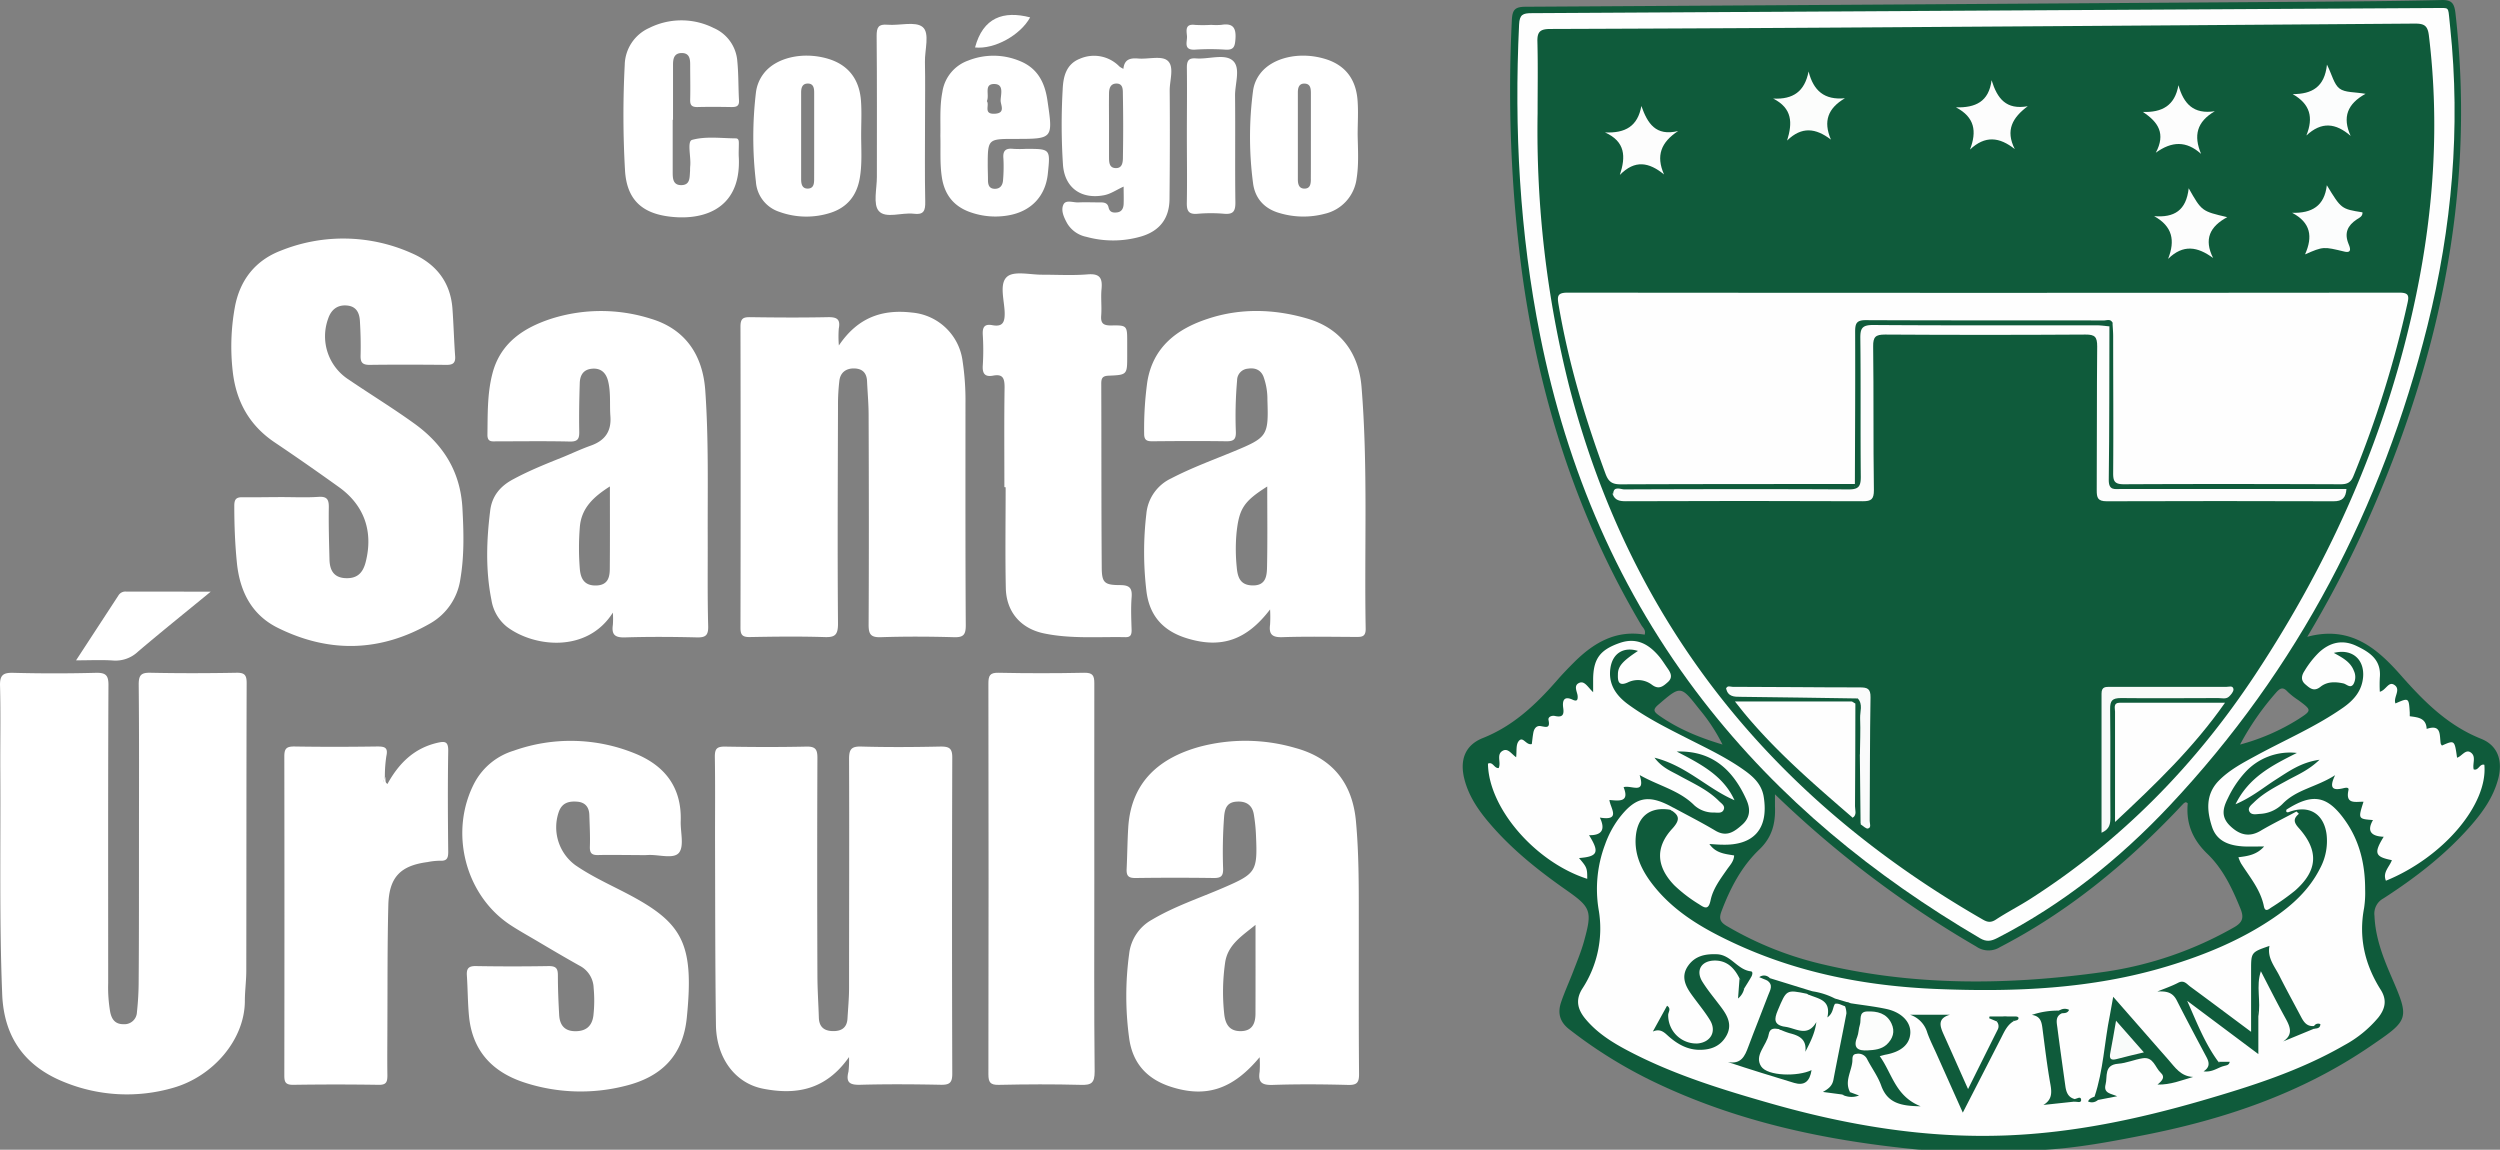
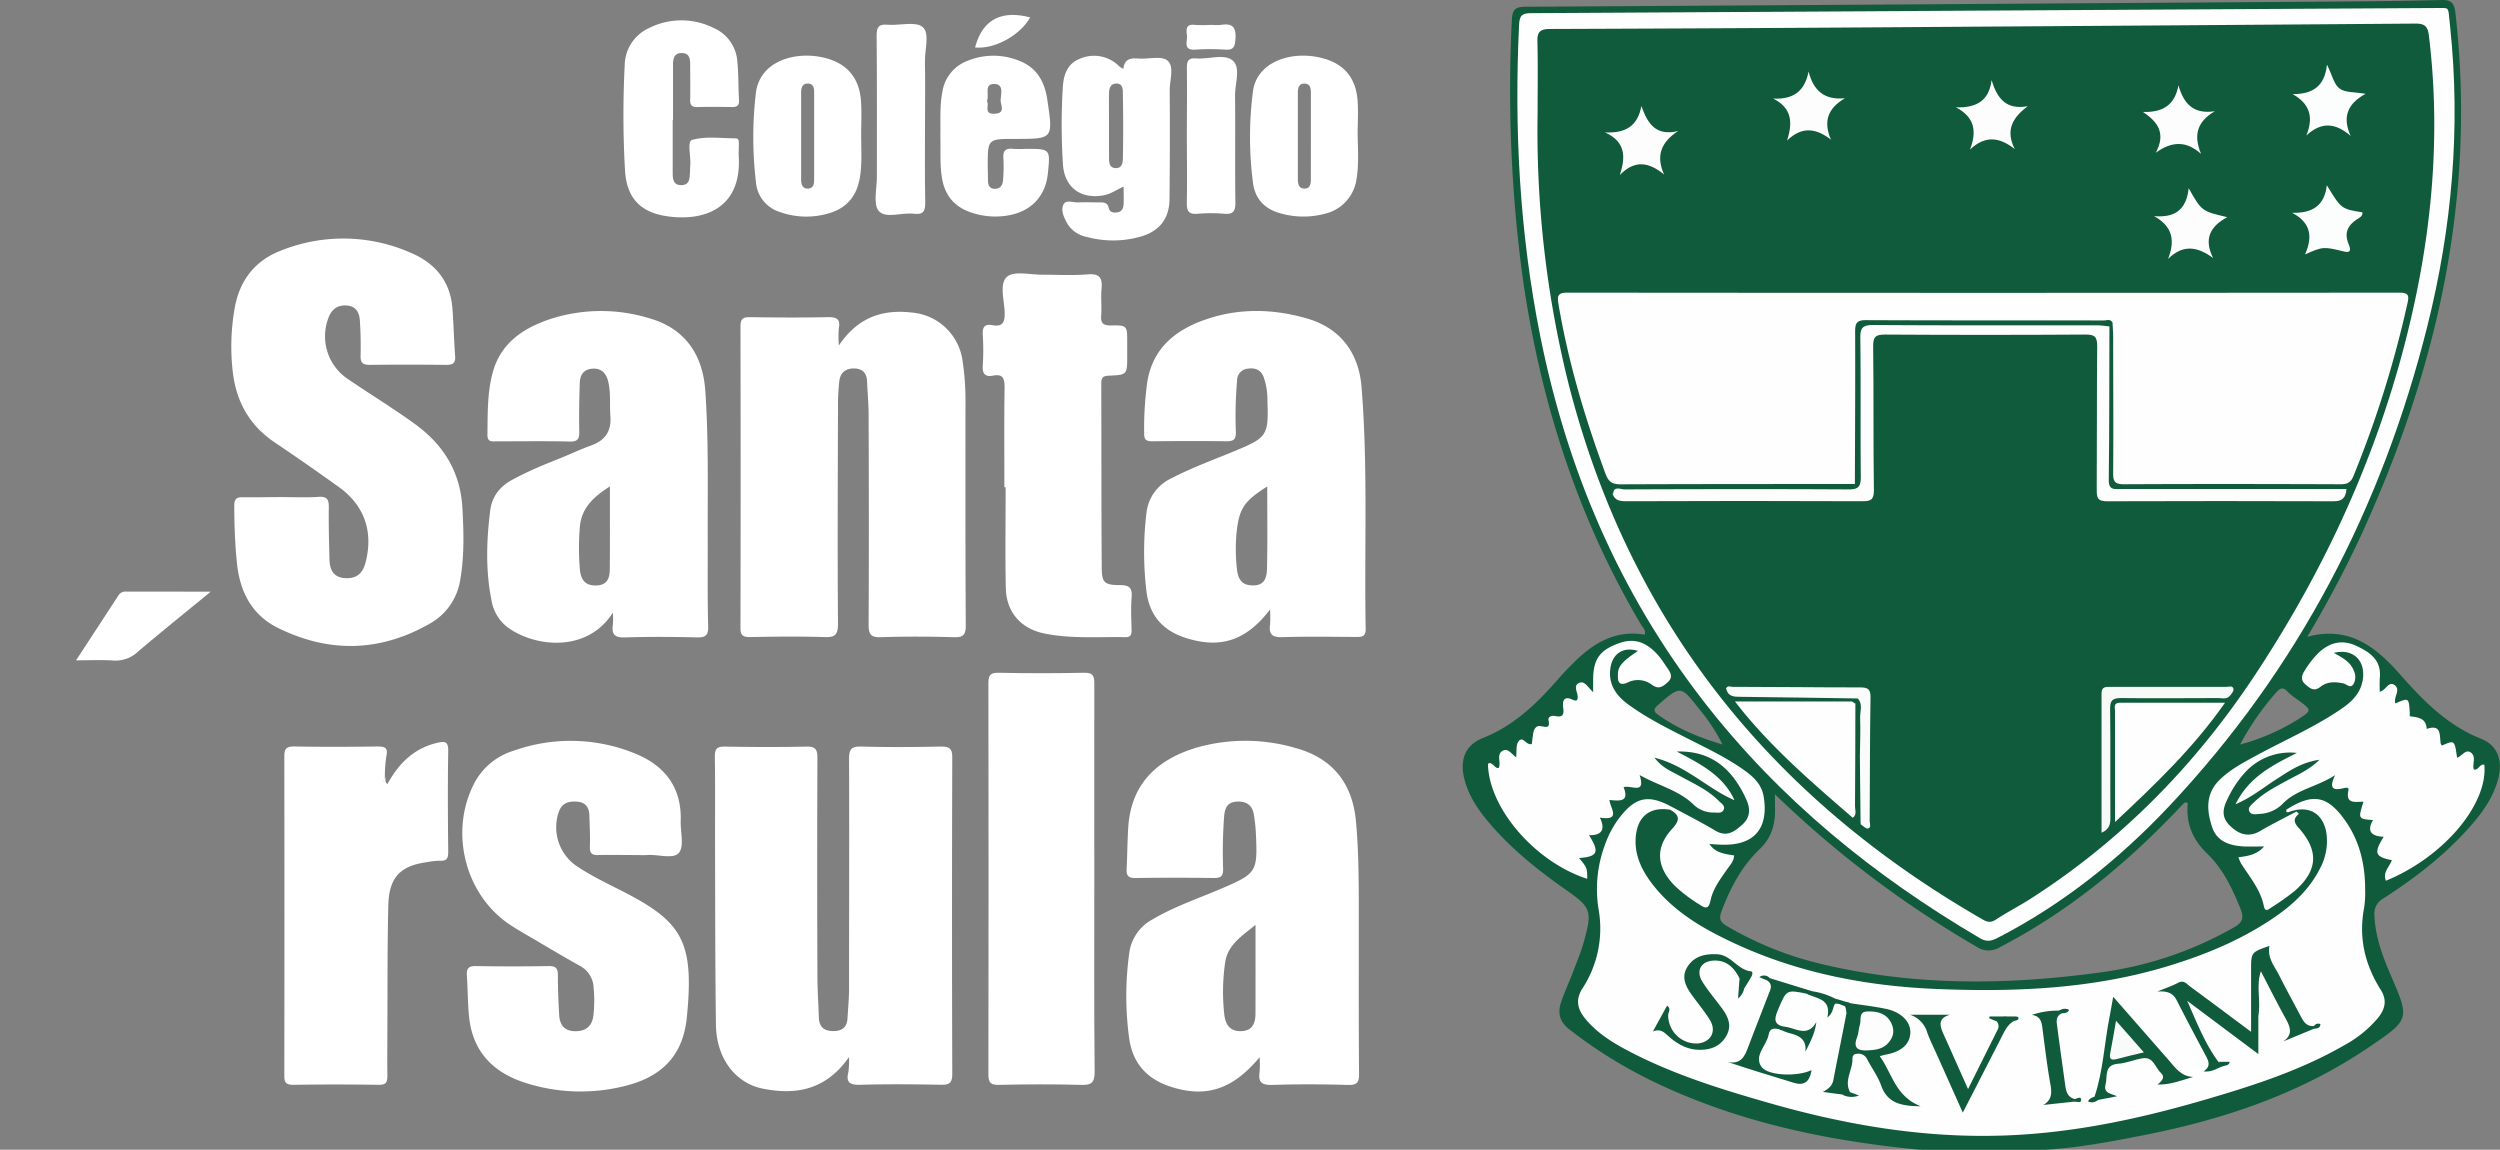
<svg xmlns="http://www.w3.org/2000/svg" width="748px" height="344px" viewBox="0 0 748 344" version="1.1">
  <rect x="0" y="0" width="748" height="344" fill="#808080" stroke="none" />
  <defs>
    <style>.cls-1{fill:#0f5b3b;}.cls-2{fill:#fff;}.cls-3{fill:#fefefe;}.cls-4{fill:#fcfdfc;}.cls-5{fill:#f9fbfa;}.cls-6{fill:#fdfdfd;}.cls-7{fill:#fafbfb;}.cls-8{fill:#f8faf9;}.cls-9{fill:#fcfdfd;}</style>
  </defs>
  <title>logosantaursula_white</title>
  <g id="Camada_2" data-name="Camada 2">
    <path class="cls-1" d="M623.31,350.93c10.32-.55,20.44-2.47,30.54-4.47,24.1-4.76,47-12.55,67.52-26.59,11.73-8,11.7-8.07,6-21.26-2.45-5.68-4.59-11.43-4.85-17.73a5.15,5.15,0,0,1,2.69-5.19c9.43-6.09,18.31-12.9,25.79-21.36,3.78-4.26,7.08-8.81,8.56-14.48,1.38-5.29-.08-9.91-5.15-11.92-10-4-17.11-11.19-24-19-7.21-8.18-15.18-14.95-28-11.51a334.06,334.06,0,0,0,15.94-30c22.88-49.75,34.7-101.52,28.4-156.61-.35-3-1.17-4-4.26-3.91-12.95.32-25.9.42-38.85.51q-117.5.81-235,1.5c-3.32,0-4.08.89-4.22,4.15a420.34,420.34,0,0,0,3,75.06c5.13,37.58,16.33,73.08,35.74,105.8.48.81,1.44,1.47,1,2.86-8.65-1.47-15.28,2.45-21.13,8.28-1.69,1.69-3.36,3.41-4.93,5.21-6.33,7.26-13.12,13.77-22.35,17.44-5.43,2.16-7,6.72-5.48,12.47,1.28,4.87,4,8.92,7.19,12.69,6.63,7.87,14.57,14.23,22.93,20.1,7.76,5.43,8.18,6.35,5.59,15.68-.84,3-2.06,5.93-3.18,8.86s-2.53,6-3.6,9.11c-1.14,3.28-.53,6,2.47,8.29A139.43,139.43,0,0,0,507,330.61c25,12,51.7,17.62,79.13,20.24l18.5.76ZM508.23,217.75c6.74-5.77,6.67-5.82,12.22,1.25a53.49,53.49,0,0,1,7,10.65c-7.18-2.15-13.34-4.73-18.92-8.65C507,219.91,506.44,219.27,508.23,217.75Zm172.28,66.59a109.47,109.47,0,0,1-38.58,13.3c-28.8,4.08-57.56,4.41-86-2.59A101.93,101.93,0,0,1,528.81,284c-2-1.16-2.51-2.19-1.66-4.45,2.61-6.92,6-13.42,11.33-18.5,3.9-3.73,4.88-8,4.67-12.93,0-1,0-1.94,0-3.57a311.44,311.44,0,0,0,60.22,45.54,6.42,6.42,0,0,0,7.14.16c20.1-10.41,37.31-24.53,52.87-40.82.69-.73,1.37-1.48,2.08-2.19a2.23,2.23,0,0,1,.65-.34c.19.13.55.27.54.37-.55,6,1.44,10.83,5.91,15.12,4.65,4.47,7.42,10.36,9.86,16.35C683.49,281.36,683.16,282.84,680.51,284.34Zm19.24-62.27a63.87,63.87,0,0,1-17.44,7.59A80.82,80.82,0,0,1,693,214.21c1.17-1.33,2.06-2,3.53-.36a22,22,0,0,0,3.25,2.55C703.8,219.4,703.82,219.43,699.75,222.07Z" transform="translate(-12.08 -6.89)" />
-     <path class="cls-2" d="M53.66,258.79c0-15.71.08-31.42-.08-47.12,0-2.93.85-3.55,3.6-3.49,8.54.18,17.09.16,25.63,0,2.54-.05,3.08.76,3.07,3.16-.09,28.65-.06,57.3-.11,86,0,3-.42,6-.43,9,0,11.58-9.52,22.69-21.57,26.06a49.58,49.58,0,0,1-32.14-1.62c-11.88-4.65-18.37-13.3-18.89-26.38-.89-22.12-.43-44.23-.56-66.35-.06-8.67.15-17.34-.09-26-.09-3.24,1-3.93,4-3.85q12.24.32,24.5,0c3.07-.09,4,.62,3.94,3.84-.14,29.66-.08,59.32-.08,89a43.12,43.12,0,0,0,.6,8.64c.45,2.19,1.48,3.67,4,3.65a3.73,3.73,0,0,0,4-3.61,87,87,0,0,0,.52-9.4C53.68,286.44,53.65,272.61,53.66,258.79Z" transform="translate(-12.08 -6.89)" />
    <path class="cls-2" d="M266.11,323.16c-6.95,9.92-15.89,11.41-25.76,9.46-8.33-1.65-13.92-9.17-14.06-19.05-.25-18.72-.21-37.45-.27-56.17,0-8,.07-16.09-.06-24.13,0-2.29.57-3,2.93-3,8.17.15,16.35.18,24.51,0,2.8-.06,3.26,1,3.25,3.46q-.13,32.43,0,64.85c0,4.27.3,8.54.43,12.81.08,2.61,1.43,3.9,4,4s4.4-.84,4.57-3.75.46-6,.47-9c0-22.88.09-45.75,0-68.63,0-2.91.65-3.84,3.68-3.75,7.91.23,15.84.17,23.75,0,2.52,0,3.46.51,3.45,3.28q-.15,47.31,0,94.64c0,2.72-.86,3.32-3.41,3.28-8-.16-16.09-.22-24.13,0-3.2.09-4.34-.73-3.52-3.92A29.21,29.21,0,0,0,266.11,323.16Z" transform="translate(-12.08 -6.89)" />
    <path class="cls-2" d="M96.44,155.62c3.65,0,7.31.18,10.94-.07,2.66-.18,3.12.9,3.08,3.24-.08,5.15.07,10.3.2,15.45.07,3.09,1.14,5.43,4.72,5.63s5.29-1.57,6.12-4.84c2.3-9.09-.39-16.93-8-22.39-6.33-4.54-12.71-9-19.18-13.35C86.69,134.18,82.72,127,81.71,118a65.75,65.75,0,0,1,.63-19.15c1.49-8.19,6.16-14.08,13.85-17a50,50,0,0,1,38.9.72c7.23,3.09,11.75,8.51,12.36,16.62.35,4.76.47,9.54.81,14.3.14,2-.67,2.59-2.6,2.57-7.66-.07-15.34-.1-23,0-2.24,0-2.75-.82-2.69-2.87.09-3.39,0-6.79-.2-10.18-.13-2.43-1-4.46-3.89-4.71s-4.75,1.28-5.64,4a15.39,15.39,0,0,0,6.18,18.17c6.44,4.38,13.08,8.44,19.42,13,8.86,6.32,14,14.5,14.6,25.5.38,7.05.58,14.06-.6,21.05a18.21,18.21,0,0,1-8.94,13.34c-15,8.64-30.33,9-45.72,1.37-7.88-3.91-11.39-11-12.23-19.55-.56-5.63-.77-11.28-.77-16.94,0-2,.59-2.64,2.57-2.57C88.64,155.71,92.55,155.62,96.44,155.62Z" transform="translate(-12.08 -6.89)" />
    <path class="cls-2" d="M263.07,110.26c5.72-8.5,13.08-10.87,21.87-9.85a16.72,16.72,0,0,1,15.14,14.45,79.07,79.07,0,0,1,.87,12.77c0,22.13-.05,44.25.09,66.38,0,2.86-.75,3.61-3.56,3.53-7.29-.21-14.59-.24-21.87,0-3.16.11-3.65-1.05-3.64-3.85.11-20.87.08-41.73,0-62.6,0-3.39-.32-6.78-.47-10.17-.11-2.41-1.35-3.71-3.76-3.79s-4.18,1.12-4.51,3.6a60.82,60.82,0,0,0-.42,7.52c-.06,21.75-.18,43.5,0,65.25,0,3.5-1,4.13-4.2,4-7.41-.23-14.83-.14-22.25,0-2.16,0-2.73-.65-2.73-2.77q.1-45.08,0-90.14c0-2.52.92-2.83,3-2.8,7.67.11,15.34.16,23,0,2.73-.07,4,.48,3.41,3.45A31.85,31.85,0,0,0,263.07,110.26Z" transform="translate(-12.08 -6.89)" />
    <path class="cls-2" d="M202.09,262.72c-3.65,0-7.3-.09-10.94,0-2,.07-2.65-.54-2.58-2.55.11-3.14-.06-6.28-.16-9.42-.07-2.33-1.2-3.81-3.63-4s-4.46.29-5.46,2.92a14.07,14.07,0,0,0,4.88,16.06c4.34,3,9.12,5.27,13.82,7.66,18.06,9.2,21.88,14.92,19.55,38-1.12,11.21-7.43,17.76-18.62,20.45a54.08,54.08,0,0,1-30.12-1.11c-9.58-3.17-15.47-9.58-16.43-19.88-.38-4-.36-8-.63-12.05-.14-2.05.43-2.9,2.68-2.86q10.94.19,21.88,0c2.29,0,2.68.9,2.67,2.89,0,3.9.17,7.79.38,11.68.15,2.84,1.39,4.8,4.56,4.91s5.24-1.26,5.68-4.64a40.2,40.2,0,0,0,.08-8.28,7.74,7.74,0,0,0-4.2-6.67c-4.38-2.45-8.7-5-13-7.55-2.6-1.53-5.24-3-7.75-4.65-13.62-9-18.36-28-10.66-42.6a19.8,19.8,0,0,1,11.69-9.53,50.83,50.83,0,0,1,36.13.77c9,3.6,14.18,10.13,13.84,20.29-.11,3.24,1.09,7.47-.52,9.47s-6.12.48-9.34.68C204.61,262.79,203.35,262.72,202.09,262.72Z" transform="translate(-12.08 -6.89)" />
    <path class="cls-2" d="M339.5,270.18c0,19.1-.1,38.2.1,57.3,0,3.48-1,4.1-4.17,4-8.17-.22-16.34-.18-24.51,0-2.55.06-3.11-.77-3.11-3.18q.1-58.44,0-116.88c0-2.32.4-3.3,3-3.24q12.81.27,25.64,0c2.56-.05,3.06.82,3.05,3.18C339.47,231,339.5,250.57,339.5,270.18Z" transform="translate(-12.08 -6.89)" />
    <path class="cls-2" d="M128,241.46c3.34-6.06,7.84-10.66,14.89-12.31,2.36-.55,3.34-.42,3.3,2.45-.17,10.05-.11,20.11,0,30.16,0,1.88-.39,2.78-2.44,2.66a19.81,19.81,0,0,0-3.74.4c-8.11,1.06-11.52,4.51-11.74,12.86-.3,11.81-.22,23.63-.28,35.44,0,5.15-.08,10.3,0,15.45,0,2-.27,2.94-2.6,2.9q-12.83-.2-25.64,0c-2.3,0-2.6-.88-2.6-2.85q.07-47.69,0-95.38c0-2.32.59-3,2.93-3,8.29.14,16.59.12,24.88,0,2.2,0,3.3.27,2.72,2.88a39.6,39.6,0,0,0-.45,6C127.16,240.05,126.19,241.23,128,241.46Z" transform="translate(-12.08 -6.89)" />
    <path class="cls-2" d="M312.59,152.63c0-9.93-.09-19.86.06-29.79,0-2.66-.42-4.13-3.43-3.56-2.51.47-3.26-.66-3.09-3.1a71.92,71.92,0,0,0,0-9.05c-.13-2.22.39-3.41,2.84-2.95,3.06.57,3.77-.81,3.71-3.71-.09-3.7-1.69-8.67.7-10.77,2.09-1.84,6.93-.59,10.55-.62,4.53,0,9.08.27,13.57-.1,3.67-.3,4.47,1.13,4.16,4.38-.25,2.62.1,5.29-.1,7.91-.18,2.32.56,3,2.92,3,4.86-.1,4.86.05,4.86,5v4.15c0,5.55,0,5.65-5.52,5.87-1.9.07-2.25.76-2.24,2.46.07,18.22,0,36.45.14,54.67,0,4.79.7,5.52,5.49,5.53,2.88,0,3.67.92,3.45,3.68-.25,3.25-.1,6.53,0,9.8,0,1.36-.3,2.13-1.84,2.1-8.16-.16-16.36.56-24.43-1.14-6.91-1.45-11.22-6.43-11.37-13.54-.21-10-.05-20.1-.05-30.16Z" transform="translate(-12.08 -6.89)" />
    <path class="cls-2" d="M213.35,42.7c0,5.15,0,10.3,0,15.45,0,1.88-.07,4.19,2.63,4.13s2.4-2.41,2.57-4.25c0-.5,0-1,.05-1.51.26-2.71-1-7.34.56-7.78,4.09-1.13,8.67-.48,13.06-.45,1,0,.92,1,.92,1.72,0,1.39-.1,2.77,0,4.15.66,16.17-11.86,19-21.93,17.36-7.75-1.28-11.62-5.61-12.12-13.56A290.39,290.39,0,0,1,199,26.32a12.37,12.37,0,0,1,7.32-11.06,21.5,21.5,0,0,1,19.27,0,11.76,11.76,0,0,1,7.1,10c.38,3.86.28,7.78.5,11.66.1,1.8-.83,2-2.29,2-3.39-.06-6.79-.09-10.18,0-1.63,0-2.18-.52-2.14-2.16.09-3.51,0-7,0-10.55,0-1.68-.21-3.45-2.51-3.45s-2.61,1.69-2.62,3.4c0,5.53,0,11.06,0,16.59Z" transform="translate(-12.08 -6.89)" />
    <path class="cls-2" d="M288.85,42.37c0,8.29-.11,16.58.06,24.87.06,2.69-.45,4-3.44,3.6-3.58-.44-8.39,1.54-10.45-.81-1.77-2-.57-6.69-.58-10.19,0-14.07.06-28.14-.07-42.2,0-2.56.5-3.59,3.25-3.35,3.59.31,8.36-1.12,10.53.7s.59,6.83.67,10.43C288.94,31.07,288.85,36.72,288.85,42.37Z" transform="translate(-12.08 -6.89)" />
    <path class="cls-2" d="M367.19,47.44c0-6.79.09-13.58,0-20.36,0-2.19.67-2.87,2.78-2.71,3.74.29,8.5-1.49,10.95.65s.66,6.87.69,10.46c.11,10.69-.05,21.38.1,32.06,0,2.68-.75,3.52-3.37,3.31a45.43,45.43,0,0,0-7.91,0c-2.78.26-3.31-.9-3.25-3.42C367.3,60.77,367.19,54.11,367.19,47.44Z" transform="translate(-12.08 -6.89)" />
    <path class="cls-2" d="M75.14,183.91c-7.82,6.42-14.87,12.07-21.75,17.93A9.74,9.74,0,0,1,46,204.52c-3.45-.24-6.93-.06-11.16-.06L47.61,184.9a2.42,2.42,0,0,1,2.28-1Z" transform="translate(-12.08 -6.89)" />
    <path class="cls-2" d="M374.47,14.33a18.63,18.63,0,0,0,3,0c3.42-.57,4.5.77,4.26,4.19-.16,2.29-.48,3.41-3.08,3.22a69.15,69.15,0,0,0-9,0c-3.64.21-2.28-2.41-2.43-4.09s-.59-3.68,2.39-3.31A39.37,39.37,0,0,0,374.47,14.33Z" transform="translate(-12.08 -6.89)" />
    <path class="cls-2" d="M303.81,21.09c2.41-9,8.52-11.06,16.49-9C317.36,17.43,309.64,21.7,303.81,21.09Z" transform="translate(-12.08 -6.89)" />
    <path class="cls-2" d="M128,241.46c-.25.41-.42,1.08-.75,1.18-.71.2-.72-.51-.65-.95.14-.85.4-1.67.62-2.51C127.67,239.87,127.05,240.94,128,241.46Z" transform="translate(-12.08 -6.89)" />
    <path class="cls-1" d="M597.34,350.93" transform="translate(-12.08 -6.89)" />
    <path class="cls-3" d="M696.19,249.13c7.83-5,12.23-4.26,17.54,3.23,4.36,6.14,6,13.15,6,20.6a30.31,30.31,0,0,1-.32,5.64c-1.67,8.85.24,16.94,5,24.46,1.89,3,1.36,5.63-.74,8.28a34.78,34.78,0,0,1-10.16,8.27c-13.37,7.72-28,12.33-42.67,16.6-19.11,5.53-38.46,9.63-58.42,10.4-24.1.93-47.52-3-70.6-9.58-14-4-27.91-8.26-41-14.91-5.26-2.68-10.38-5.61-14.28-10.25-2.42-2.87-3.21-5.77-1-9.22a32.86,32.86,0,0,0,4.83-23.74,37.78,37.78,0,0,1,1.93-19.3,29.78,29.78,0,0,1,4-7.64c5.11-6.79,9-7.58,16.45-3.41-.06.58-.2,1.05-.93.61-6.07-1-9.86,2-10.33,8.23-.37,4.88,1.45,9.12,4.22,13,6.4,8.85,15.48,14.14,25.12,18.64,19.06,8.89,39.26,12.82,60.15,13.73,23.58,1,47,.09,69.75-6.82,11.09-3.36,21.74-7.76,31.39-14.28,5.79-3.91,10.86-8.53,14.08-14.89a17.31,17.31,0,0,0,2-10.19c-.81-6.31-5.35-9-11.3-6.73C696.21,250.07,696,249.78,696.19,249.13Z" transform="translate(-12.08 -6.89)" />
    <path class="cls-3" d="M742.51,9.28c2.59,0,2,0,2.66,5.72,3.18,30.21.54,60-6.8,89.37-13.6,54.38-38.68,102.7-77.23,143.67-15,15.93-31.92,29.47-51.49,39.52-1.81.93-3.21,1.19-5.14.06-31.84-18.71-60-41.6-82.79-71-25.17-32.49-40.8-69.22-48.83-109.33-6.14-30.73-7.79-61.78-6.3-93.05.14-3,1.14-3.41,3.76-3.41" transform="translate(-12.08 -6.89)" />
    <path class="cls-3" d="M511.87,249.17l.93-.61c4.19,2.28,8.45,4.43,12.53,6.87,3.38,2,5.66.31,8-1.77s2.58-4.56,1.29-7.46c-4.42-9.9-11.13-14.76-20.87-14.45,7.15,3.72,13.94,7.19,17.29,14.57-8.11-3.48-14.36-10.3-23.94-12.73,2.26,3,4.91,4,7.3,5.31,4.16,2.32,8.59,4.22,12,7.67.73.74,2.07,1.47,1.3,2.78-.55.94-1.79.67-2.77.65a8.48,8.48,0,0,1-5.91-2.16c-4.49-4.5-10.63-5.81-16.36-9.06,1.92,6.07-2.55,2.88-4.8,3.64,1.82,4.51-1.24,4.1-4.24,3.82.23,2.39,3.63,6.35-2.86,5.27,1.73,3.6.58,5.36-3.24,5.27,3.22,5.15,2.62,6.4-3,6.84,2.36,2.74,2.48,3.05,2.46,6.22-15.58-5-29.54-21.21-29.7-34.47,1.51-.68,1.86,1.49,3.21,1.32.79-1.67-.77-4,1.15-5.14,1.61-.94,2.6.89,4.07,1.91.21-1.74-.1-3.63.69-4.72,1.34-1.84,2.25,1.26,4,.77.13-1,.24-2.19.45-3.36s.87-2.24,2.25-2c1.59.29,2.84.74,2.3-1.8-.22-1,1-1.44,1.91-1.24,2.14.48,2.81-.2,2.49-2.37-.28-2,.05-3.77,2.81-2.5,1.23.58,1.58.17,1.51-1.06s-1.42-3.21.54-4c1.55-.61,2.47,1.27,4.09,2.82,0-1.79,0-2.84,0-3.89.07-6.05,2-8.75,7.86-10.81,4.37-1.55,8.1-.39,11.67,3.75,1,1.14,1.78,2.43,2.64,3.66s1.9,2.74.19,4.26c-1.46,1.3-2.72,2.38-4.84.75a6.9,6.9,0,0,0-7.18-.63c-2.82,1.25-3-.53-2.93-2.44,0-2.44,1.47-4,6-7-4.16-1.32-7.47.6-8.2,4.86-.81,4.78,1.41,8.25,5.09,11,5.68,4.19,12,7.31,18.25,10.49,5.71,2.9,11.5,5.64,16.73,9.39,2.79,2,5.2,4.26,5.77,8,1.47,9.43-2.93,14.52-12.48,14.23-1.12,0-2.24-.12-3.79-.2,1.91,2.76,4.62,2.95,7.4,3.42-.07,1.77-1.25,2.93-2.14,4.2-2,2.88-4.19,5.76-4.91,9.24-.59,2.82-1.62,2.39-3.4,1.19a43.13,43.13,0,0,1-7.46-5.71c-5.35-5.55-5.78-11.36-.53-17C514.85,252.14,514.57,250.81,511.87,249.17Z" transform="translate(-12.08 -6.89)" />
    <path class="cls-3" d="M699.19,249.68l.72.7c-1.61,1.37-1.67,2.43-.08,4.2,6.15,6.85,5.74,12.83-1.14,18.84a70.73,70.73,0,0,1-7.05,5c-.73.49-1.82,1.52-2.2-.35-1-5-4.24-8.75-6.85-12.86a13,13,0,0,1-.78-1.83c2.81-.36,5.44-.7,7.7-3.23-2.22,0-4.11.08-6,0-4.26-.22-8.15-1.43-9.6-5.89-1.56-4.8-1.94-9.69,2-13.75,3.21-3.28,7.24-5.38,11.21-7.54,8.71-4.74,17.86-8.64,26-14.34,3.22-2.25,5.63-5,6-9.13.45-5.33-3.3-8.64-8.76-7.26,2.59,1.43,5,2.69,6,5.36a4.36,4.36,0,0,1-.14,4c-.93,1.36-2,0-3-.23-2.43-.53-4.86-.58-6.84,1s-3.2.43-4.55-.73-1.22-2.51-.25-4a27.84,27.84,0,0,1,4.41-5.61c3.31-3,7-3.84,11.13-1.89s7.5,4.26,7,9.56a41,41,0,0,0,0,4.17c1.86-.48,2.59-3.2,4.32-2.07,2.16,1.41-.38,3.71.36,5.56,4-1.75,4-1.75,4.28,2.74,0,.38,0,1.08,0,1.09,2.39.33,4.9.47,5.06,3.79,4.56-1.53,3.79,2,4.21,4.42a1.76,1.76,0,0,0,.37.56c3.77-1.67,3.77-1.67,4.51,3.64,1.46-.44,2.57-2.74,4.18-1.51s.36,3.33.8,5c1.45.49,1.75-1.8,3.19-1.37,1.09,11.88-12.29,27.67-29.45,34.68-1.06-2.52,1.07-4.14,1.78-6.15-5.07-1-5.47-2.08-2.45-7-3.48-.13-5.23-1.49-3.2-5-4.47-.34-4.47-.34-2.84-5.48-2.32-.06-5.47.91-4.5-3.46.24-1.07-1.11-.68-1.71-.54-2.8.64-4.25.1-2.28-3.95-5.63,3.62-11.62,4.26-15.78,8.65a10.27,10.27,0,0,1-6.79,2.94c-1.09.08-2.49.42-3.09-.73s.65-2,1.4-2.75c2.91-2.85,6.52-4.66,10-6.58,3.06-1.67,6.32-3,9.59-6.14-5.54.77-9.21,3.48-13,5.89s-7.2,5.31-12.13,7.42c4-8.11,10.86-11.58,18.36-15.35a18.19,18.19,0,0,0-15.47,5.79,31.3,31.3,0,0,0-5.19,7.8c-1.5,2.93-2.08,5.55.63,8.19s5.7,3.67,9.35,1.4C692.06,253.34,695.67,251.59,699.19,249.68Z" transform="translate(-12.08 -6.89)" />
    <path class="cls-1" d="M704.44,314.68l-9.24,3.81c3-2,2.16-4.27.78-6.79-2.58-4.68-5-9.47-7.44-14.21-.93-.33-1,.34-1,.95.11,4.19-.36,8.38.24,12.56v11.27l-21.29-15.93c2.83,6.36,5.26,12.73,9.33,18.24.32.62,1.83-.08,1.45,1.31-1.77.52-3.3,1.87-5.88,1.55,2-1.29,1.68-2.73.88-4.25-3-5.64-6-11.27-8.91-17-1.29-2.54-3.25-2.76-5.8-2.64,2.08-.86,4.24-1.58,6.23-2.62,1.75-.92,2.58.39,3.6,1.14,5.94,4.36,11.83,8.78,18.22,13.54,0-6.53,0-12.48,0-18.43,0-5.37,0-5.37,5.5-7.28-.72,3.57,1.51,6.07,2.92,8.85,2.08,4.14,4.32,8.2,6.49,12.31.85,1.62,1.8,3.07,4,2.8a.47.47,0,0,1,.18.53C704.57,314.59,704.51,314.68,704.44,314.68Z" transform="translate(-12.08 -6.89)" />
    <path class="cls-1" d="M565.81,307.07c3.59.56,7.21.95,10.75,1.72,4.51,1,7.21,3.89,7.09,7.12-.13,3.43-2.72,5.7-7.49,6.55-.36.07-.71.18-1.66.43,3.73,5.18,4.64,12,12.25,15-5.8-.08-9.93-.86-11.83-6.23-1-2.8-2.87-5.27-4.23-7.94a2.89,2.89,0,0,0-3.15-1.51c-1.46.11-1.15,1.47-1.24,2.35-.31,3-2.37,5.91-.7,9.07-.27,1.8-1.42.87-2.31.74l-5.8-.77c1.64-.92,2.8-1.79,3.15-3.64,1.25-6.63,2.64-13.23,3.89-19.85a6.13,6.13,0,0,0-.42-2.16C564,306.5,564.94,306.81,565.81,307.07Z" transform="translate(-12.08 -6.89)" />
    <path class="cls-1" d="M532.55,299.64c-1.55-3.1-3.72-5.4-7.48-5.35-4,.06-5.71,3-3.63,6.34,1.72,2.76,3.86,5.25,5.79,7.87s3.12,5.25,1.36,8.34S524,321,520.65,321c-3.58,0-6.49-1.6-9.13-3.87-1.28-1.1-2.48-2.67-4.91-1.6l4.25-7.72c1.33.85.38,1.88.34,2.71A8.44,8.44,0,0,0,520,319.1c3.93-.36,5.77-3.6,3.7-7-1.69-2.77-3.84-5.26-5.71-7.93s-2.89-5.39-.81-8.34,5.12-3.57,8.62-3.43c4.22.18,6.11,4.64,10.12,5.11.73.08.46,1.07.17,1.6-.66,1.19-1.42,2.34-2.13,3.51C531.88,302.38,533.48,300.42,532.55,299.64Z" transform="translate(-12.08 -6.89)" />
    <path class="cls-1" d="M638.77,335c2.64-7.89,2.93-16.24,4.58-24.32.31-1.56.56-3.14,1-5.55l8.56,9.77c2.65,3,5.27,6.06,7.94,9.06,2,2.26,3.69,5,7.42,5.15-3.51,1-6.72,2.37-10.67,2.29,1.43-1.16,2.37-2.26,1-3.51-1.72-1.57-2.18-4.87-5.42-4.37-2.47.38-4.86,1.46-7.32,1.64-4.36.33-3.17,3.82-3.79,6.17-.72,2.74,1.7,2.76,3.46,3.56L639.8,336C638.85,336.27,638.63,335.8,638.77,335Z" transform="translate(-12.08 -6.89)" />
    <path class="cls-1" d="M614.66,312.37c-2,1.13-2.84,3.1-3.81,5-3.68,7.2-7.38,14.4-11.5,22.42-2.78-6.23-5.21-11.65-7.63-17.07-1-2.28-2.17-4.52-3-6.87a8,8,0,0,0-5.14-5.35h11.92c-3.77,1.09-3,3.39-1.9,5.85,2.37,5.25,4.69,10.51,7.32,16.39,3.12-6.27,6-12.07,8.9-17.85a2.14,2.14,0,0,0-.37-2.43C611.13,310.56,612.88,310.75,614.66,312.37Z" transform="translate(-12.08 -6.89)" />
    <path class="cls-1" d="M552.69,304.22c-6.19-1.28-6.08-1.23-8.69,4.95-1.1,2.59-1.27,4.33,2,4.91,0,1.41-.89,1-1.65.71-1.41-.22-2.72-.38-3.08,1.6-.57,3.28-4.42,6.23-2.26,9.56,1.92,2.94,11,3.1,15.09,1.12-.54,3.46-2.2,4.72-5.19,3.83-6.57-2-13.12-4-19.84-6.24,4,.75,5.09-1.82,6.14-4.67,1.91-5.15,4-10.23,5.93-15.38.53-1.42,1.63-3-.31-4.35-.14-.66,0-1.05.76-.71l12.72,3.93C554.3,304.9,553.47,304.51,552.69,304.22Z" transform="translate(-12.08 -6.89)" />
    <path class="cls-1" d="M629,310.06c-2,.92-1.57,2.67-1.36,4.25.75,5.84,1.58,11.67,2.39,17.5.25,1.81.79,3.42,2.84,3.93.25.19.31.37.21.53s-.19.22-.29.22l-9.33,1c2.47-1.47,2.58-3.44,2.13-6-1-5.56-1.66-11.17-2.39-16.77-.25-2-.55-3.8-3.2-4.17a24,24,0,0,1,8.15-1.28C628.9,309,629.09,309.35,629,310.06Z" transform="translate(-12.08 -6.89)" />
    <path class="cls-1" d="M544.36,314.79l1.65-.71c3.23.31,6.83,3.37,9.52-1.39-.39,3.25-1.79,6-3.29,8.89.46-3.8-1.91-4.86-4.77-5.57A22.78,22.78,0,0,1,544.36,314.79Z" transform="translate(-12.08 -6.89)" />
    <path class="cls-1" d="M552.69,304.22l1.63-.74a21.63,21.63,0,0,1,6.81,2.19,1.09,1.09,0,0,1,0,1.55c-.77,1.09-.43,2.69-2.3,4.09C560.09,305.61,555.57,305.77,552.69,304.22Z" transform="translate(-12.08 -6.89)" />
    <path class="cls-1" d="M687.75,311c-1.08-4.43-.37-8.93-.5-13.39,0-1,.75-1.19,1.29-.12C687,301.92,688.63,306.53,687.75,311Z" transform="translate(-12.08 -6.89)" />
    <path class="cls-1" d="M614.66,312.37c-1.77-1-3.52-1.18-5.25.09l-2.17-.91.11-.53c2.63,0,5.27,0,7.91,0,.53,0,1,.3.64.87C615.7,312.2,615.09,312.22,614.66,312.37Z" transform="translate(-12.08 -6.89)" />
    <path class="cls-1" d="M532.55,299.64c1.13.69.21,2.33,1.4,3a5.23,5.23,0,0,1-1.85,3C532.27,303.36,532.41,301.5,532.55,299.64Z" transform="translate(-12.08 -6.89)" />
    <path class="cls-1" d="M563.29,334.4c.74-.34,1.74.14,2.31-.74l2.7,1A6,6,0,0,1,563.29,334.4Z" transform="translate(-12.08 -6.89)" />
    <path class="cls-1" d="M561.15,307.22l0-1.55,4.68,1.4c-.59.25-1.36.18-1.7.91C563.14,307.67,562.26,307,561.15,307.22Z" transform="translate(-12.08 -6.89)" />
    <path class="cls-1" d="M677.24,325.89l-1.45-1.31h3.43C679,325.73,678,325.66,677.24,325.89Z" transform="translate(-12.08 -6.89)" />
    <path class="cls-1" d="M629,310.06l-.85-.75a2.8,2.8,0,0,1,3-.27C630.7,310.06,629.82,310,629,310.06Z" transform="translate(-12.08 -6.89)" />
    <path class="cls-1" d="M704.44,314.68c0-.27,0-.54,0-.8a1.44,1.44,0,0,1,1.9-.56C706.28,314.57,705.34,314.6,704.44,314.68Z" transform="translate(-12.08 -6.89)" />
    <path class="cls-1" d="M541.6,299.55l-.76.71-2.38-1A2.29,2.29,0,0,1,541.6,299.55Z" transform="translate(-12.08 -6.89)" />
    <path class="cls-1" d="M632.76,336.49l.08-.75c.7-.13,1.85-1,1.92.23C634.82,337,633.51,336.51,632.76,336.49Z" transform="translate(-12.08 -6.89)" />
    <path class="cls-1" d="M638.77,335l1,1a2.62,2.62,0,0,1-2.94.44C637.22,335.53,638,335.31,638.77,335Z" transform="translate(-12.08 -6.89)" />
    <path class="cls-1" d="M472.13,40.79c0-7.16.13-14.33-.06-21.49-.08-3,.94-3.73,3.84-3.74q57.7-.2,115.4-.61,71.67-.46,143.32-1c2.79,0,3.81.61,4.17,3.56,3.19,26.09,1.51,51.94-3.8,77.59-8.51,41.07-25.07,78.7-48.16,113.65-17.86,27-40,49.62-67.26,67.08-3.38,2.17-7,4-10.33,6.2-1.53,1-2.59.78-4-.06-62.9-36.17-105.2-88.3-123.56-159.07A312.47,312.47,0,0,1,472.13,40.79Z" transform="translate(-12.08 -6.89)" />
    <path class="cls-4" d="M571,321.16c-3.09.21-4.57-.72-3.25-4,.46-1.14.4-2.47.8-3.64.5-1.46-.49-3.92,2.18-4,3-.12,5.81.52,7.26,3.55,1.18,2.46.45,4.63-1.47,6.41C574.92,320.87,572.9,321.05,571,321.16Z" transform="translate(-12.08 -6.89)" />
    <path class="cls-5" d="M653.53,321.76c-3.12.75-5.64,1.32-8.14,2-1.68.44-2.28,0-1.92-1.79.6-3,1.08-6,1.73-9.68Z" transform="translate(-12.08 -6.89)" />
    <path class="cls-3" d="M567.06,151.71c-23.37,0-46.74,0-70.11.09-2.63,0-3.65-.85-4.52-3.21-6.1-16.51-11.11-33.3-14.05-50.68-.44-2.56-.19-3.46,2.76-3.46q124.4.12,248.8,0c2.76,0,3,.85,2.45,3.19a319.48,319.48,0,0,1-16.14,51.63c-.8,2-1.85,2.52-3.91,2.51-21.61-.08-43.22-.11-64.83,0-2.89,0-3.19-1.08-3.17-3.5.1-13.57,0-27.14,0-40.71,0-1.38-.13-2.75-.2-4.12a79.69,79.69,0,0,1-10.13.32H573.39c-5.14,0-5.15,0-5.16,5.28,0,12.56,0,25.11,0,37.67C568.21,148.47,568.55,150.31,567.06,151.71Z" transform="translate(-12.08 -6.89)" />
    <path class="cls-6" d="M643.22,104.54c-.05,15.33,0,30.66-.2,46,0,3.15,1.77,2.66,3.62,2.66h67.5c-.2,2.67-1.27,3.68-3.85,3.67q-33.93-.12-67.87,0c-2.73,0-3-1.07-3-3.32.09-14.32,0-28.65.14-43,0-2.82-.64-3.58-3.49-3.56q-30,.19-60,0c-2.82,0-3.58.69-3.54,3.56.19,14.32,0,28.65.22,43,0,2.7-.76,3.32-3.35,3.31q-35.44-.15-70.89,0c-1.8,0-3.2-.24-3.9-2.06-.47-1.07-.13-1.7,1-1.83,1-.1,2,0,3,0,21.85,0,43.7-.08,65.55.09,3.25,0,3.78-.91,3.73-3.92-.18-13.68-.09-27.37-.07-41.06,0-4.26.26-4.52,4.46-4.52q33.52,0,67.05,0C640.75,103.51,642.27,103.08,643.22,104.54Z" transform="translate(-12.08 -6.89)" />
    <path class="cls-3" d="M566.44,251.58c-11.39-9.84-22.81-19.65-32.46-31.29-.78-.95-1.53-1.92-2.81-3.53h35a2.19,2.19,0,0,1,1.7,1.27c.83,10.32.28,20.65.29,31C568.12,250.13,567.84,251.28,566.44,251.58Z" transform="translate(-12.08 -6.89)" />
    <path class="cls-3" d="M644.9,252.83c0-11.7,0-22.34,0-33,0-1.09-.64-2.69,1.51-2.69h31.4C668.34,230.68,657,241.51,644.9,252.83Z" transform="translate(-12.08 -6.89)" />
    <path class="cls-7" d="M567.93,215.87c-11.68-.17-23.36-.37-35-.49-2,0-3.8,0-4.41-2.48.4-1,1.28-.52,1.91-.51,12.69,0,25.38.18,38.08.17,2.27,0,3.28.34,3.23,3-.21,12.32-.16,24.63-.25,36.95,0,.78.56,2-.51,2.27-.6.14-1.44-.78-2.17-1.23-1.47-2.7-.73-5.63-.82-8.47-.12-3.88,0-7.76,0-11.64Q567.92,224.67,567.93,215.87Z" transform="translate(-12.08 -6.89)" />
    <path class="cls-1" d="M643.22,104.54c-1.25-.11-2.49-.31-3.73-.31-22.35,0-44.7.06-67-.1-3.26,0-3.84,1-3.8,4,.17,13.81,0,27.63.14,41.44,0,2.93-.71,3.77-3.71,3.75-22.35-.13-44.7-.09-67.05,0-1.14,0-3.26-1.24-3.34,1.5-1.15-1.29-.71-2,.85-2.23a23.39,23.39,0,0,1,3-.05H566a3.79,3.79,0,0,0,1.06-.17s0-.4,0-.61c.05-15.19.14-30.39.08-45.59,0-2.43.35-3.51,3.19-3.49,23.74.11,47.48.05,71.22.09.88,0,2.06-.58,2.62.75C643.85,103.82,643.53,104.18,643.22,104.54Z" transform="translate(-12.08 -6.89)" />
    <path class="cls-8" d="M640.86,256.05c0-14.08,0-27.87,0-41.65,0-2.13,1.26-2,2.71-2,11.55,0,23.11,0,34.66,0,.76,0,2-.52,2.11.76,0,.71-.73,1.59-1.34,2.15-.91.85-2.16.44-3.26.44-9.67,0-19.34.12-29,0-2.67,0-3.35.74-3.31,3.35.14,10.8,0,21.6.08,32.4C643.49,253.3,643.38,254.94,640.86,256.05Z" transform="translate(-12.08 -6.89)" />
    <path class="cls-4" d="M542.6,36.38c6.07.32,9.45-2.2,10.61-8.1,1.45,5.75,4.72,8.61,10.87,8-5.06,3-6.56,6.83-4.19,12.38-4.54-3.47-8.73-4-13.11.28C548.42,43.69,548.39,39.29,542.6,36.38Z" transform="translate(-12.08 -6.89)" />
    <path class="cls-6" d="M492.3,46.51c6.12.27,9.78-1.85,10.88-7.91,1.84,5.2,4.28,9.13,11,7.49-5.13,3.36-6.7,7.39-4.22,13-4.51-3.68-8.69-4.47-13.22.14C498.55,53.76,498.41,49.26,492.3,46.51Z" transform="translate(-12.08 -6.89)" />
    <path class="cls-9" d="M702.15,47.43c2.17-5.42,1.14-9.39-4.1-12.38,5.77,0,9.55-2.1,10.26-8.83,1.55,3.13,2.09,5.9,3.76,7.16s4.49,1,7.78,1.58c-5.45,3-7,7-4.46,12.59C710.88,43.65,706.69,43.22,702.15,47.43Z" transform="translate(-12.08 -6.89)" />
    <path class="cls-6" d="M674.75,40.17c-5.43,3.19-6.39,7.29-4.11,12.76-4.46-4-8.8-3.77-13.54-.35,3-5.64.81-9.14-3.88-12.2,5.74.19,9.57-1.86,10.65-8C665.43,37.94,668.35,41.15,674.75,40.17Z" transform="translate(-12.08 -6.89)" />
    <path class="cls-6" d="M601.5,51.64c2.09-5.45,1.43-9.67-4.19-12.63,5.81.14,9.84-1.66,10.65-8.13,1.71,5.52,4.35,8.94,10.82,7.79-4.52,3.37-6.77,7.17-3.87,12.84C610.28,47.83,606,47.39,601.5,51.64Z" transform="translate(-12.08 -6.89)" />
    <path class="cls-6" d="M666.94,63.22c3.89,6.86,3.89,6.86,11.53,8.64-5.22,2.81-7.05,6.62-4.22,12.24-4.63-3.42-8.94-4.21-13.48.25,2.17-5.5,1.34-9.72-4.17-12.79C662.61,72.05,666.2,69.88,666.94,63.22Z" transform="translate(-12.08 -6.89)" />
    <path class="cls-9" d="M701.75,83c2.36-5.28,1.73-9.51-3.87-12.44,5.89.16,9.67-2,10.39-8.25,4.32,7.1,4.32,7.1,10.66,8.11.11,1.24-1,1.66-1.72,2.13-2.75,1.84-3.77,4.07-2.45,7.31.33.81,1.28,2.9-1.22,2.31C707.26,80.67,707.28,80.59,701.75,83Z" transform="translate(-12.08 -6.89)" />
    <path class="cls-1" d="M568.55,233.22l.22,20.35c-.78-.66-1.56-1.32-2.33-2,1.29-.94.65-2.3.66-3.45.08-10.25.09-20.49.11-30.74,2,.45,1,2,1,3.06C568.51,224.7,567.94,229,568.55,233.22Z" transform="translate(-12.08 -6.89)" />
    <path class="cls-1" d="M568.55,233.22c-1.37-3.78-.26-7.69-.64-11.51-.14-1.45.53-3-.7-4.32l-1.08-.63c.66-.18,1.41-.17,1.8-.89,1.61,1.78.63,3.92.7,5.87C568.78,225.56,568.6,229.39,568.55,233.22Z" transform="translate(-12.08 -6.89)" />
    <path class="cls-1" d="M635.83,261.94a3.44,3.44,0,0,1-2.74,2.06,6.25,6.25,0,0,1,2.73-2.83c.26.16.35.33.26.51S635.91,261.94,635.83,261.94Z" transform="translate(-12.08 -6.89)" />
-     <path class="cls-1" d="M635.83,261.94c0-.26,0-.52,0-.77.76,0,1.43-1.66,1.89-.69S636.77,261.8,635.83,261.94Z" transform="translate(-12.08 -6.89)" />
+     <path class="cls-1" d="M635.83,261.94c0-.26,0-.52,0-.77.76,0,1.43-1.66,1.89-.69Z" transform="translate(-12.08 -6.89)" />
    <path class="cls-2" d="M418.63,280.31c0-9.17,0-18.33-.83-27.48-1-11.58-7-19.13-18.22-22.17a53.32,53.32,0,0,0-28.68-.31c-11.32,3.16-20.37,10-21.25,24.13-.26,4.14-.28,8.28-.48,12.41-.11,2.22.69,2.73,2.77,2.7q11.69-.16,23.37,0c2.13,0,2.76-.61,2.73-2.74a141.41,141.41,0,0,1,.31-15.81c.24-2.44.95-4.1,3.68-4.3s4.68.89,5.18,3.73a49.87,49.87,0,0,1,.66,6.35c.48,10.85.08,11.44-9.86,15.73-7.13,3.08-14.53,5.52-21.27,9.52a13.37,13.37,0,0,0-6.82,10.24,93.38,93.38,0,0,0,0,25.16c1,7.47,5.25,12.23,12.41,14.56,10.49,3.41,18.54.91,26.63-8.82a32.3,32.3,0,0,1,0,4.37c-.49,3.12.63,4,3.82,3.92,7.53-.26,15.08-.2,22.61,0,2.65.07,3.34-.64,3.32-3.3C418.57,312.22,418.65,296.27,418.63,280.31Zm-30.91,29.84c0,3-1,5.24-4.45,5.26-3.3,0-4.53-2-4.89-5a61.75,61.75,0,0,1,.24-15.37c.72-5.45,5-8.06,9.11-11.43C387.73,292.88,387.75,301.51,387.72,310.15Z" transform="translate(-12.08 -6.89)" />
    <path class="cls-2" d="M419.45,122.65c-.84-10.27-6.37-17.54-16.14-20.42s-19.95-3.23-29.73,0c-9.25,3-16.58,8.45-18.24,19a103.1,103.1,0,0,0-.93,15.41c0,1.91.74,2.29,2.44,2.28,7.42-.07,14.84-.11,22.25,0,2.17,0,2.79-.64,2.75-2.77a122.64,122.64,0,0,1,.37-15.45,3.51,3.51,0,0,1,3.26-3.51c2-.31,3.76.27,4.62,2.35a19.72,19.72,0,0,1,1.19,7c.37,10.71,0,11.22-9.8,15.3-6.38,2.64-12.87,5-19,8.19a13,13,0,0,0-7.42,10.59,98.25,98.25,0,0,0,0,22.93c.86,7.62,5.07,12.22,12.37,14.39,10,3,17.59.56,24.65-8.71a40.08,40.08,0,0,1,0,4.51c-.4,2.88.57,3.89,3.63,3.79,7.29-.24,14.59-.1,21.88-.07,1.73,0,3.13.12,3.09-2.45C420.25,170.91,421.41,146.75,419.45,122.65Zm-28.27,53.74c-.05,2.72-.27,5.74-4.34,5.66-3.7-.07-4.47-2.44-4.73-5.48a53.46,53.46,0,0,1-.07-10.12c.77-7.37,2.13-9.53,9.2-14C391.24,160.69,391.34,168.54,391.18,176.39Z" transform="translate(-12.08 -6.89)" />
    <path class="cls-2" d="M223.83,167.83c-.05-14.7.3-29.4-.73-44.08-.76-10.93-6.23-18.51-16.34-21.51a49.3,49.3,0,0,0-29.71,0c-8.2,2.67-15.26,7.19-17.64,16.43-1.56,6-1.4,12.19-1.49,18.34,0,2.25,1.42,1.93,2.78,1.93,7.29,0,14.57-.11,21.86.06,2.48.06,2.88-.89,2.83-3.06-.09-4.77,0-9.55.15-14.32.05-2.38,1-4.16,3.64-4.41s4.21,1.16,4.84,3.7c.86,3.46.43,7,.69,10.49.35,4.59-1.65,7.32-5.87,8.82-2.83,1-5.56,2.29-8.34,3.44-5,2-10,4-14.77,6.57-4,2.09-6.5,5.12-7,9.57-1.1,8.88-1.38,17.78.39,26.61a12.8,12.8,0,0,0,4.61,8c8,6.09,24,8,31.72-4.23a26.13,26.13,0,0,1,0,3.65c-.44,3,.66,3.87,3.68,3.77,7.15-.22,14.32-.18,21.47,0,2.6.06,3.43-.63,3.37-3.32C223.73,185.42,223.86,176.62,223.83,167.83ZM194.53,177c0,2.68-.6,5-4.12,5.07s-4.61-2.08-4.85-5a77.91,77.91,0,0,1,0-12.41c.43-5.74,4.09-9.11,9-12.23C194.56,160.93,194.6,169,194.53,177Z" transform="translate(-12.08 -6.89)" />
    <path class="cls-2" d="M361.37,25c-1.82-1.5-5.75-.35-8.73-.6-2.38-.2-4.16.21-4.44,3.09a6.45,6.45,0,0,1-1.18-.69,10.58,10.58,0,0,0-11.83-2.34c-4.13,1.62-5,5.37-5.16,9.26a184.73,184.73,0,0,0,.1,22.57c.55,6.87,5.53,10.33,12.34,9,2-.4,3.62-1.59,5.8-2.57,0,2,.07,3.64,0,5.26-.07,1.18-.51,2.25-1.89,2.45s-2.31-.09-2.62-1.49-1.4-1.51-2.59-1.49c-2.13,0-4.27-.09-6.4,0-1.55.09-3.77-.89-4.5.62-.86,1.77.14,3.9,1.13,5.68a8.66,8.66,0,0,0,5.72,4,30.11,30.11,0,0,0,16.36-.1C359.1,76,362,72.19,362,66.29c.1-10.79.14-21.59.05-32.38C362.05,30.84,363.52,26.75,361.37,25ZM348.06,53.62c0,1.52,0,3.72-2.29,3.56-1.95-.13-1.86-2-1.87-3.55,0-3,0-6,0-9h0c0-3.24-.05-6.49,0-9.74,0-1.41.34-2.94,2.14-3,2-.06,2,1.7,2,3C348.16,41.13,348.17,47.38,348.06,53.62Z" transform="translate(-12.08 -6.89)" />
    <path class="cls-2" d="M269.74,47.28c0-3.38.19-6.78-.05-10.16-.46-6.63-3.92-10.9-9.94-12.67-7.4-2.17-15.43-.36-19.09,4.34a11.58,11.58,0,0,0-2.41,5.84,113.58,113.58,0,0,0,0,26.64,10.18,10.18,0,0,0,7,9,23.63,23.63,0,0,0,15.51.23c4.82-1.62,7.6-5.07,8.52-10.07C270.08,56.07,269.74,51.67,269.74,47.28Zm-14.07,13.2c0,1.29-.12,2.73-1.75,2.83-1.89.12-2.14-1.42-2.14-2.85q0-13,0-25.92c0-1.34.33-2.65,2-2.65s1.9,1.34,1.9,2.67c0,4.39,0,8.77,0,13.15h0C255.68,52,255.69,56.22,255.67,60.48Z" transform="translate(-12.08 -6.89)" />
    <path class="cls-2" d="M418.29,47.19c0-3.51.25-7-.05-10.53-.56-6.45-4-10.53-10-12.23-7.47-2.15-15.43-.29-19.06,4.43A10.83,10.83,0,0,0,387,34a105.66,105.66,0,0,0,0,27.75c.61,4.6,3.49,7.69,8.07,8.93a24.86,24.86,0,0,0,13.39.17,12.41,12.41,0,0,0,9.51-10.49C418.67,56,418.37,51.58,418.29,47.19Zm-14,13.23c0,1.42-.14,3-2.06,2.9-1.59-.08-1.83-1.5-1.83-2.8q0-13,0-25.92c0-1.32.27-2.69,1.9-2.7,1.94,0,2,1.58,2,3,0,4.13,0,8.26,0,12.39C404.29,51.66,404.31,56,404.28,60.42Z" transform="translate(-12.08 -6.89)" />
    <path class="cls-2" d="M319.06,51.43a33.67,33.67,0,0,1-3.76,0c-2.23-.25-3.23.43-3,2.87a47.06,47.06,0,0,1-.1,6.39c-.08,1.56-.82,2.73-2.52,2.69s-2-1.27-2-2.65-.06-2.76-.07-4.14c0-8.14,0-8.14,8.16-8.14,11.48,0,11.39,0,9.69-11.58-.79-5.38-3-9.59-8.19-11.7A20.45,20.45,0,0,0,301.79,25a11.79,11.79,0,0,0-7.75,9.4c-.85,4.36-.51,8.76-.6,13.15.12,4.14-.19,8.28.45,12.41.8,5.22,3.59,8.72,8.56,10.44a22.35,22.35,0,0,0,11.5.9c6.67-1.21,10.94-5.71,11.64-12.42C326.37,51.43,326.37,51.43,319.06,51.43ZM307.35,37.15c.88-1.89-1.06-5.26,2.37-5.12,2.82.12,1.77,3.18,1.75,4.95,0,1.34,1.55,3.75-1.71,3.94C306.15,41.12,308.25,38.32,307.35,37.15Z" transform="translate(-12.08 -6.89)" />
  </g>
</svg>